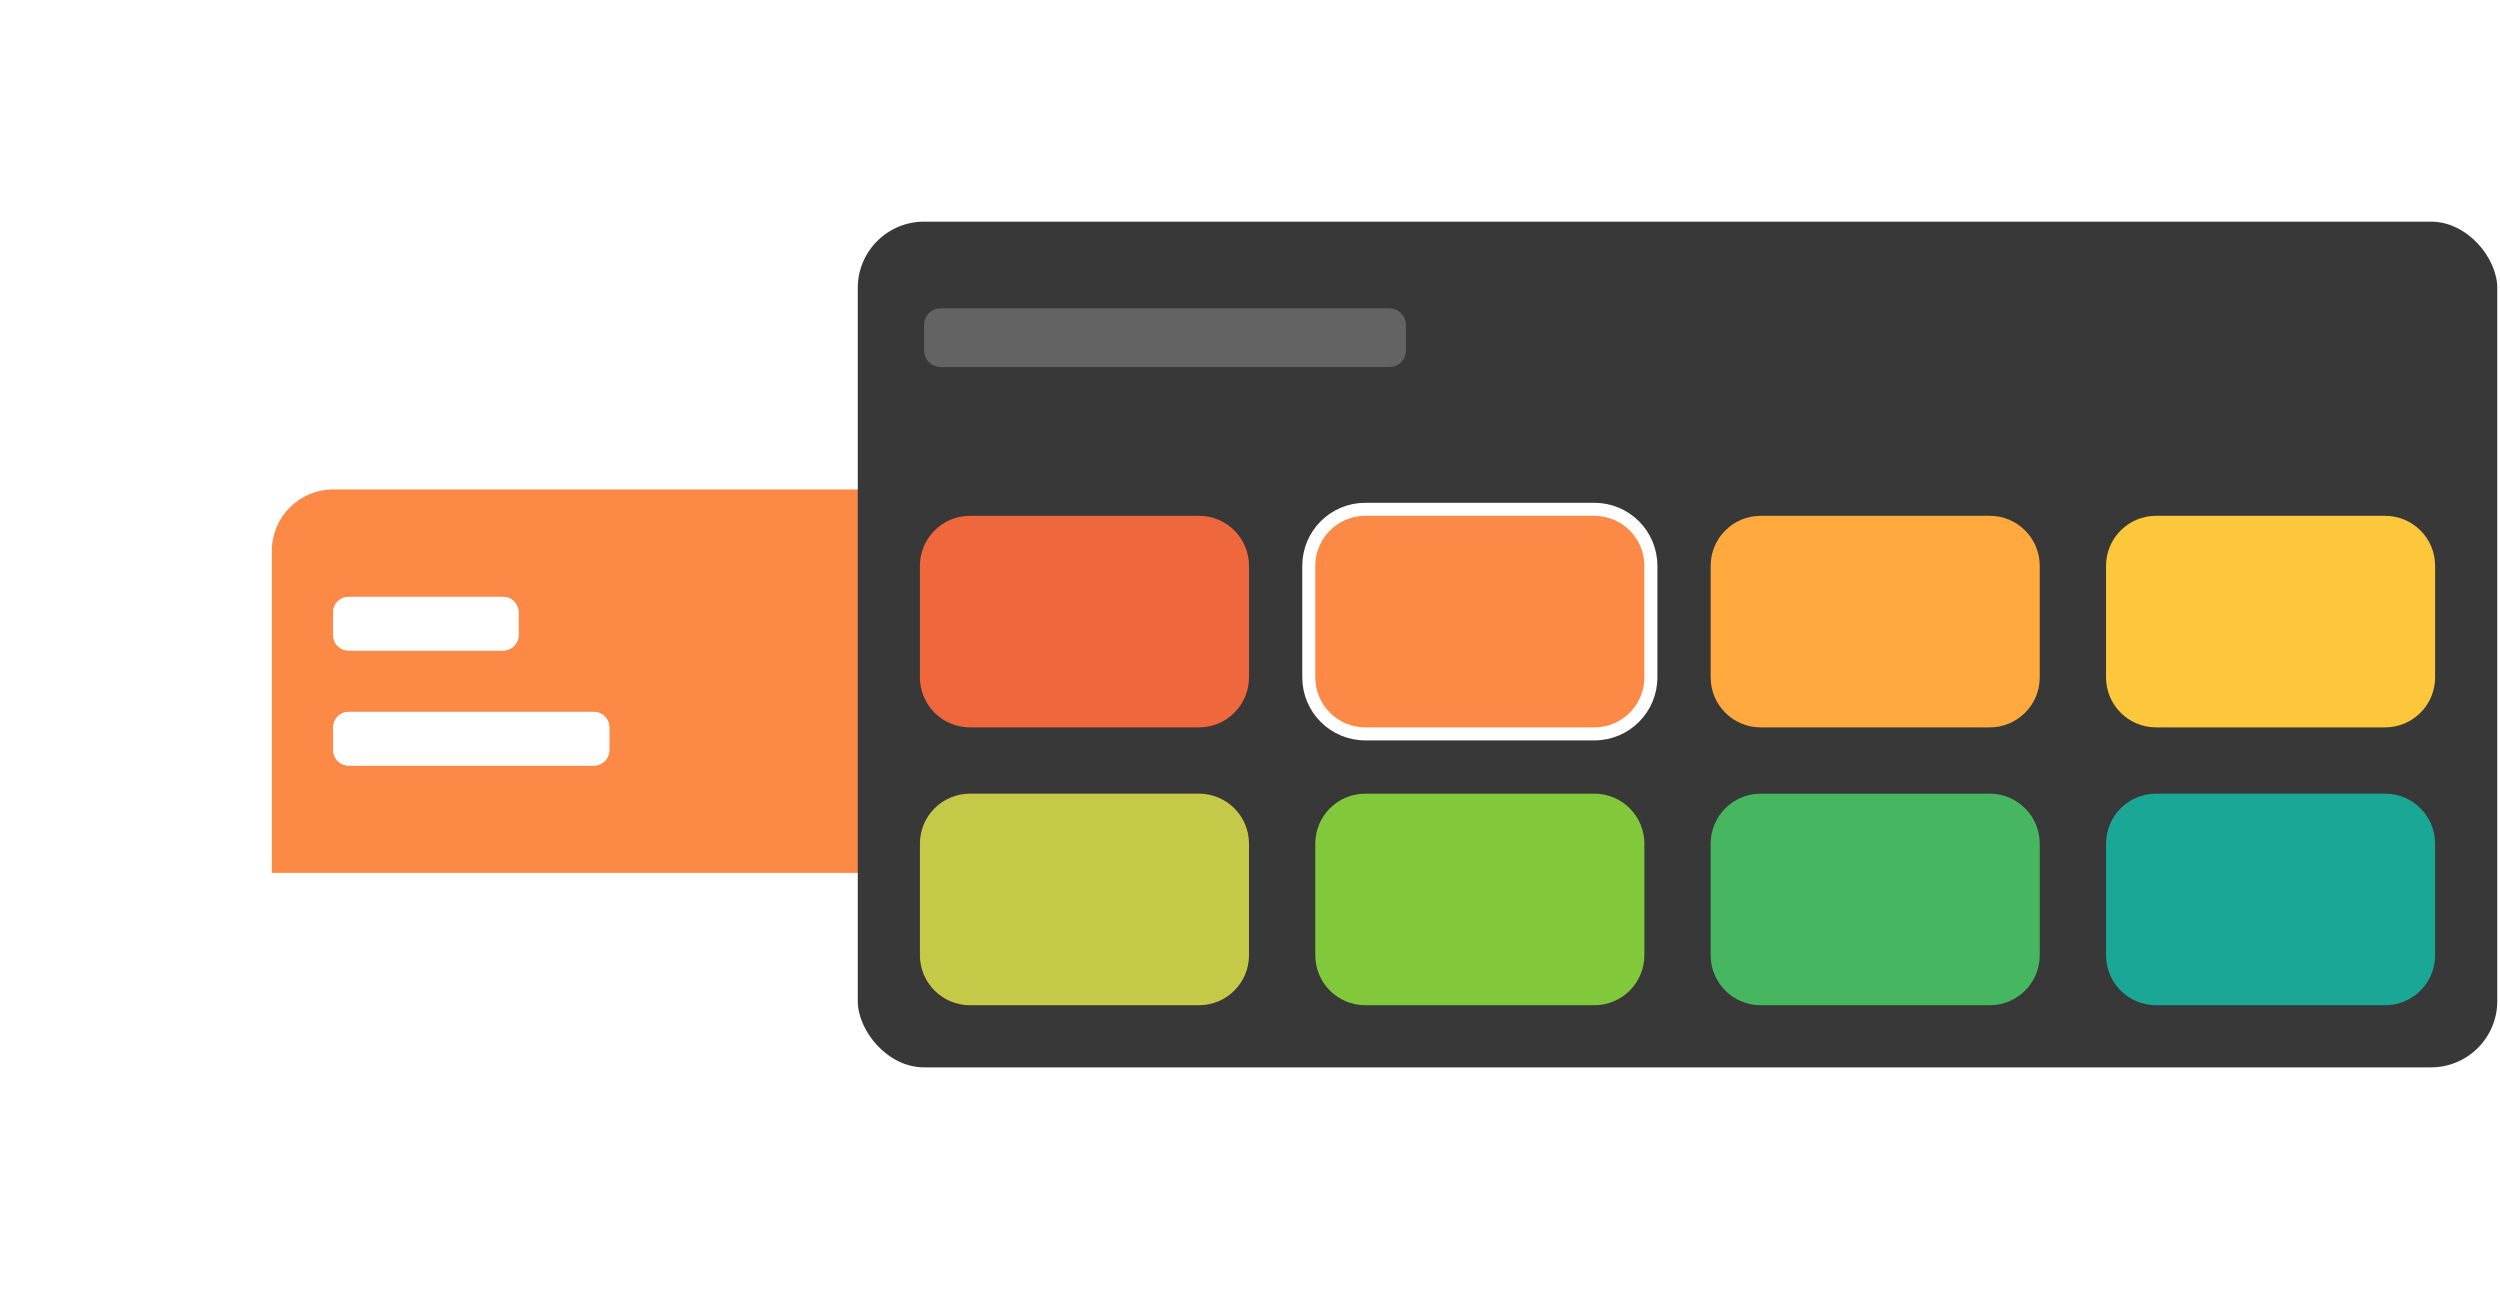
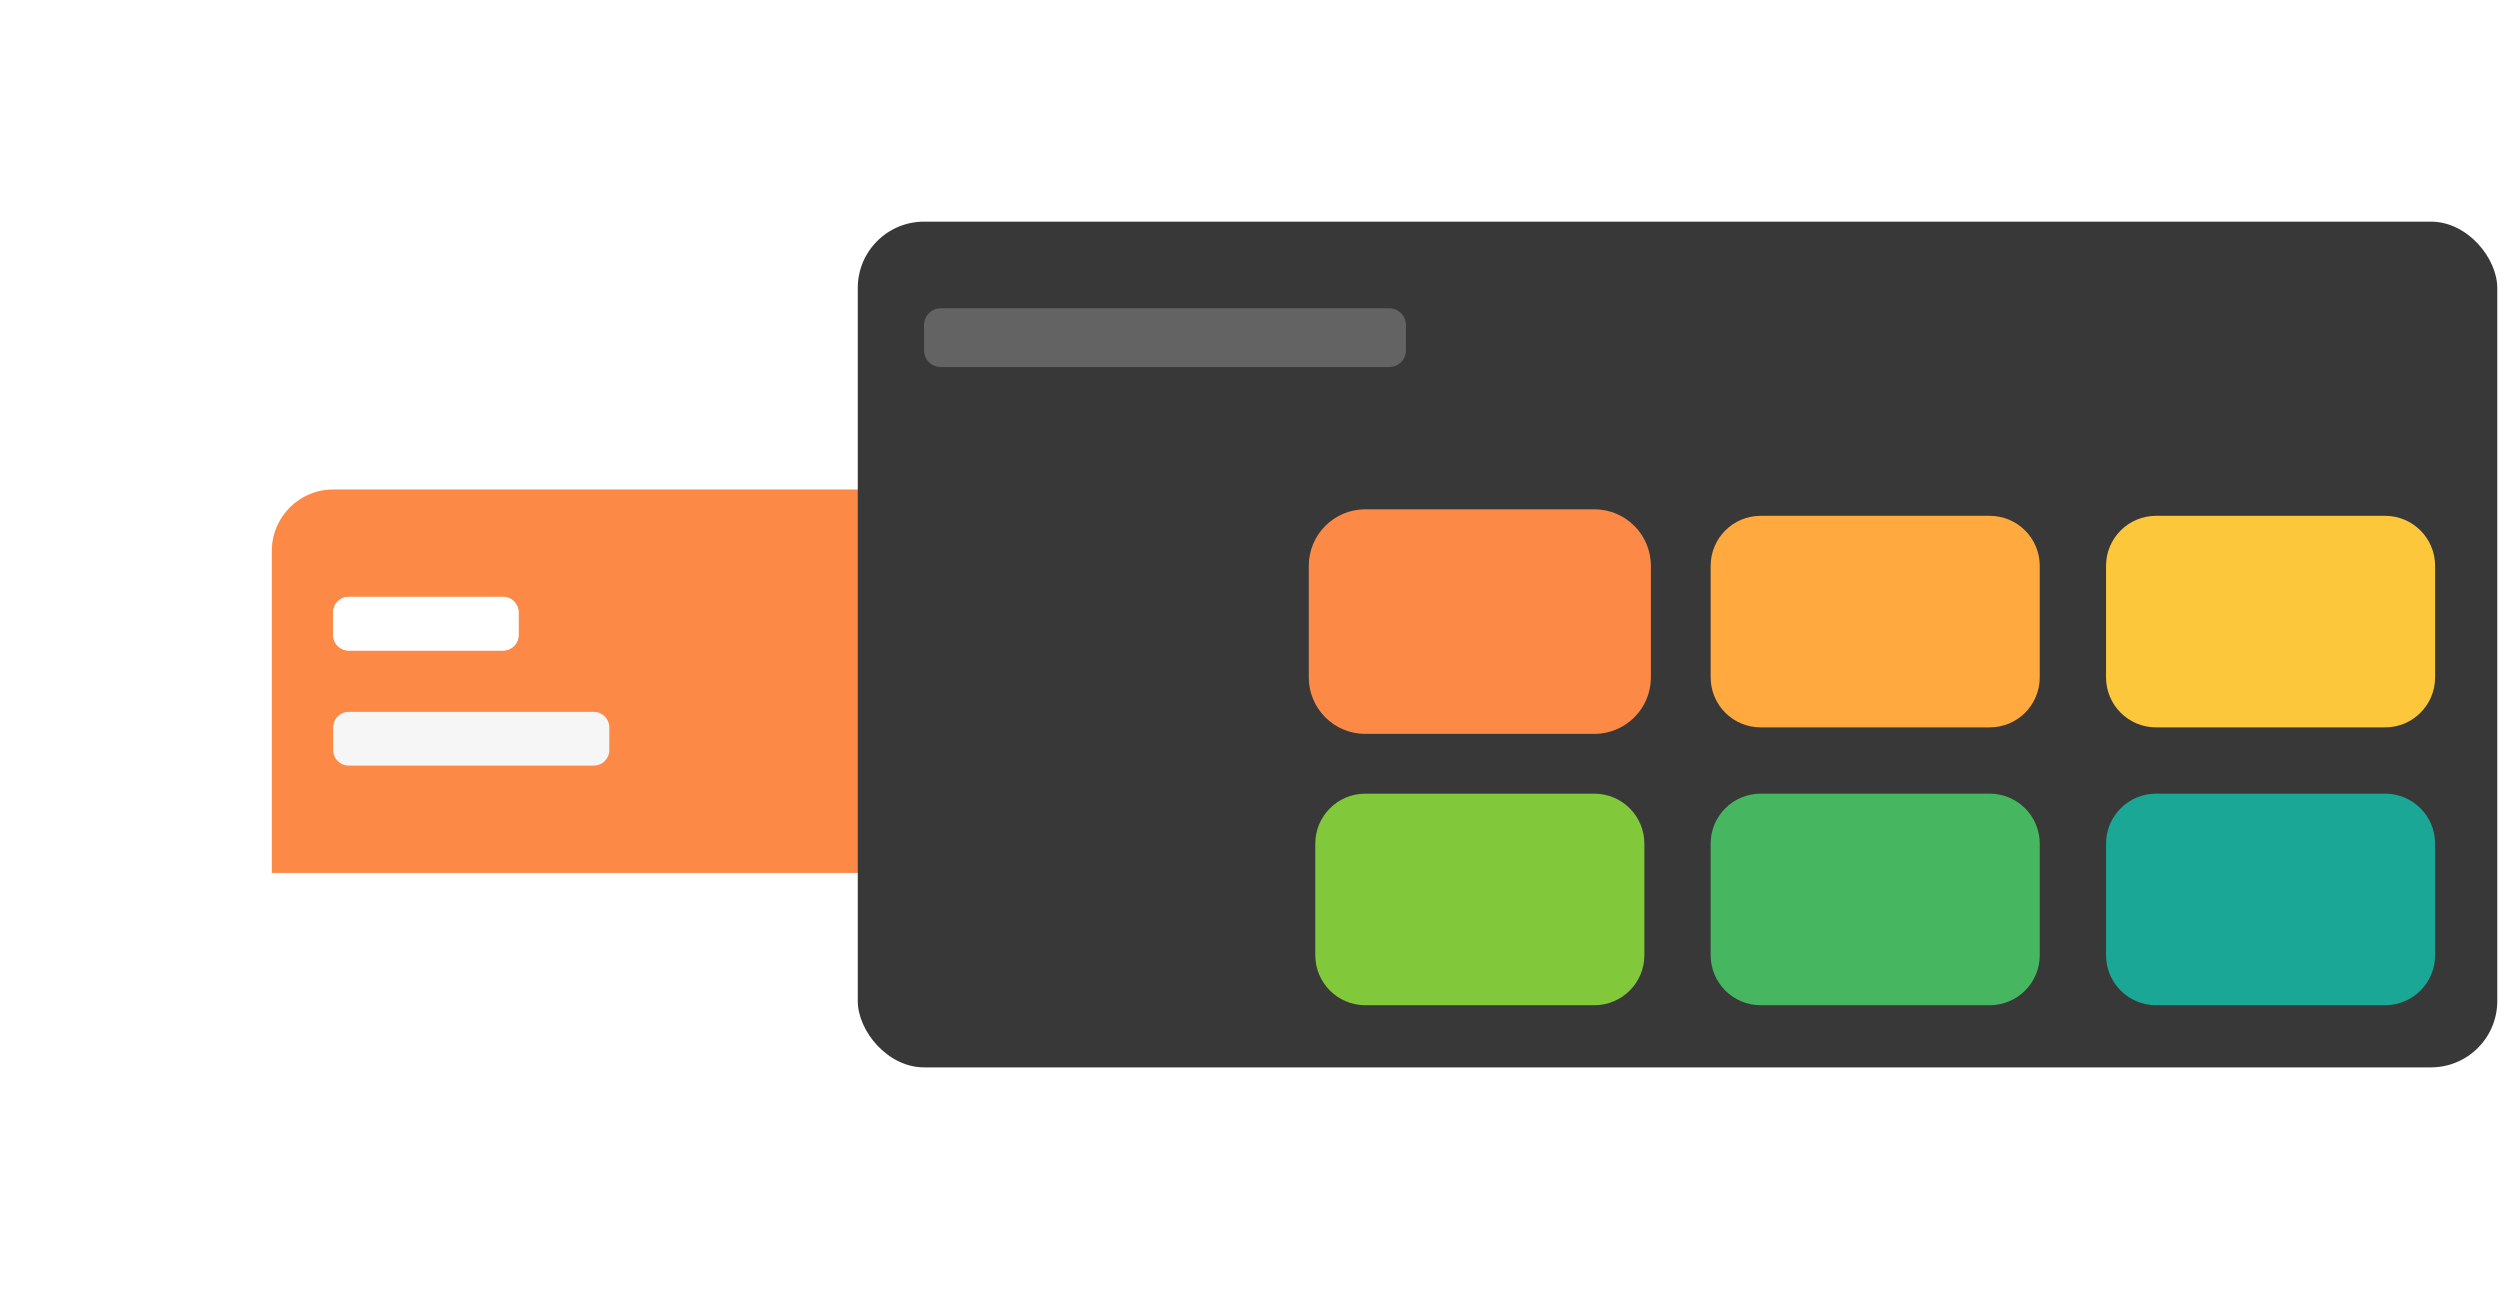
<svg xmlns="http://www.w3.org/2000/svg" width="576" height="299" viewBox="0 0 576 299" fill="none">
  <g filter="url(#filter0_ddddddd_6245_32145)">
    <path d="M62.63 41.205C62.63 33.398 68.959 27.068 76.767 27.068H225.204C233.011 27.068 239.34 33.398 239.34 41.205V115.424H62.63V41.205Z" fill="#FD8947" />
    <g clip-path="url(#clip0_6245_32145)">
      <path d="M76.767 55.362C76.767 53.399 78.358 51.808 80.321 51.808H115.918C117.88 51.808 119.472 53.399 119.472 55.362V60.624C119.472 62.586 117.88 64.178 115.918 64.178H80.321C78.358 64.178 76.767 62.586 76.767 60.624V55.362Z" fill="#F6F6F6" />
      <path d="M76.767 55.362C76.767 53.399 78.358 51.808 80.321 51.808H115.918C117.88 51.808 119.472 53.399 119.472 55.362V60.624C119.472 62.586 117.88 64.178 115.918 64.178H80.321C78.358 64.178 76.767 62.586 76.767 60.624V55.362Z" fill="white" />
    </g>
    <g clip-path="url(#clip1_6245_32145)">
      <path d="M76.767 81.868C76.767 79.906 78.358 78.314 80.321 78.314H136.828C138.791 78.314 140.382 79.906 140.382 81.868V87.13C140.382 89.093 138.791 90.684 136.828 90.684H80.321C78.358 90.684 76.767 89.093 76.767 87.13V81.868Z" fill="#F6F6F6" />
-       <path d="M76.767 81.868C76.767 79.906 78.358 78.314 80.321 78.314H136.828C138.791 78.314 140.382 79.906 140.382 81.868V87.13C140.382 89.093 138.791 90.684 136.828 90.684H80.321C78.358 90.684 76.767 89.093 76.767 87.13V81.868Z" fill="white" />
    </g>
-     <path d="M62.63 115.424H239.34V207.313C239.34 215.121 233.011 221.45 225.204 221.45H76.767C68.959 221.45 62.63 215.121 62.63 207.313V115.424Z" fill="white" />
  </g>
  <g clip-path="url(#clip2_6245_32145)">
    <rect x="197.63" y="51.068" width="377.74" height="194.854" rx="15.274" fill="#383838" />
    <path d="M212.904 74.868C212.904 72.747 214.623 71.028 216.744 71.028H320.086C322.207 71.028 323.926 72.747 323.926 74.868V80.727C323.926 82.848 322.207 84.567 320.086 84.567H216.744C214.623 84.567 212.904 82.848 212.904 80.727V74.868Z" fill="#636363" />
-     <path d="M211.949 130.365C211.949 124.003 217.106 118.846 223.469 118.846H276.25C282.612 118.846 287.769 124.003 287.769 130.365V156.068C287.769 162.43 282.612 167.587 276.25 167.587H223.469C217.106 167.587 211.949 162.43 211.949 156.068V130.365Z" fill="#EF673D" />
    <path d="M367.344 117.346C374.534 117.346 380.363 123.175 380.363 130.365V156.067C380.363 163.258 374.534 169.087 367.344 169.087H314.562C307.372 169.087 301.543 163.258 301.543 156.067V130.365C301.543 123.175 307.372 117.346 314.562 117.346H367.344Z" fill="#FD8947" />
-     <path d="M367.344 117.346C374.534 117.346 380.363 123.175 380.363 130.365V156.067C380.363 163.258 374.534 169.087 367.344 169.087H314.562C307.372 169.087 301.543 163.258 301.543 156.067V130.365C301.543 123.175 307.372 117.346 314.562 117.346H367.344Z" stroke="white" stroke-width="3" />
    <path d="M394.137 130.365C394.137 124.003 399.294 118.846 405.656 118.846H458.437C464.799 118.846 469.957 124.003 469.957 130.365V156.068C469.957 162.43 464.799 167.587 458.437 167.587H405.656C399.294 167.587 394.137 162.43 394.137 156.068V130.365Z" fill="#FFA93E" />
    <path d="M485.231 130.365C485.231 124.003 490.388 118.846 496.751 118.846H549.532C555.894 118.846 561.051 124.003 561.051 130.365V156.068C561.051 162.43 555.894 167.587 549.532 167.587H496.751C490.388 167.587 485.231 162.43 485.231 156.068V130.365Z" fill="#FCC73A" />
-     <path d="M211.949 194.381C211.949 188.019 217.106 182.861 223.469 182.861H276.25C282.612 182.861 287.769 188.019 287.769 194.381V220.083C287.769 226.445 282.612 231.603 276.25 231.603H223.469C217.106 231.603 211.949 226.445 211.949 220.083V194.381Z" fill="#C5C948" />
    <path d="M303.043 194.381C303.043 188.019 308.2 182.861 314.563 182.861H367.344C373.706 182.861 378.863 188.019 378.863 194.381V220.083C378.863 226.445 373.706 231.603 367.344 231.603H314.563C308.2 231.603 303.043 226.445 303.043 220.083V194.381Z" fill="#81C93A" />
    <path d="M394.137 194.381C394.137 188.019 399.294 182.861 405.656 182.861H458.437C464.799 182.861 469.957 188.019 469.957 194.381V220.083C469.957 226.445 464.799 231.603 458.437 231.603H405.656C399.294 231.603 394.137 226.445 394.137 220.083V194.381Z" fill="#46B760" />
    <path d="M485.231 194.381C485.231 188.019 490.388 182.861 496.751 182.861H549.532C555.894 182.861 561.051 188.019 561.051 194.381V220.083C561.051 226.445 555.894 231.603 549.532 231.603H496.751C490.388 231.603 485.231 226.445 485.231 220.083V194.381Z" fill="#1BA796" />
  </g>
  <defs>
    <filter id="filter0_ddddddd_6245_32145" x="0.781" y="0.562" width="300.408" height="318.079" filterUnits="userSpaceOnUse" color-interpolation-filters="sRGB">
      <feFlood flood-opacity="0" result="BackgroundImageFix" />
      <feColorMatrix in="SourceAlpha" type="matrix" values="0 0 0 0 0 0 0 0 0 0 0 0 0 0 0 0 0 0 127 0" result="hardAlpha" />
      <feOffset />
      <feGaussianBlur stdDeviation="3.534" />
      <feComposite in2="hardAlpha" operator="out" />
      <feColorMatrix type="matrix" values="0 0 0 0 0 0 0 0 0 0 0 0 0 0 0 0 0 0 0.03 0" />
      <feBlend mode="normal" in2="BackgroundImageFix" result="effect1_dropShadow_6245_32145" />
      <feColorMatrix in="SourceAlpha" type="matrix" values="0 0 0 0 0 0 0 0 0 0 0 0 0 0 0 0 0 0 127 0" result="hardAlpha" />
      <feOffset dy="3.534" />
      <feGaussianBlur stdDeviation="13.253" />
      <feComposite in2="hardAlpha" operator="out" />
      <feColorMatrix type="matrix" values="0 0 0 0 0 0 0 0 0 0 0 0 0 0 0 0 0 0 0.03 0" />
      <feBlend mode="normal" in2="effect1_dropShadow_6245_32145" result="effect2_dropShadow_6245_32145" />
      <feColorMatrix in="SourceAlpha" type="matrix" values="0 0 0 0 0 0 0 0 0 0 0 0 0 0 0 0 0 0 127 0" result="hardAlpha" />
      <feOffset dy="35.342" />
      <feGaussianBlur stdDeviation="30.924" />
      <feComposite in2="hardAlpha" operator="out" />
      <feColorMatrix type="matrix" values="0 0 0 0 0 0 0 0 0 0 0 0 0 0 0 0 0 0 0.03 0" />
      <feBlend mode="normal" in2="effect2_dropShadow_6245_32145" result="effect3_dropShadow_6245_32145" />
      <feColorMatrix in="SourceAlpha" type="matrix" values="0 0 0 0 0 0 0 0 0 0 0 0 0 0 0 0 0 0 127 0" result="hardAlpha" />
      <feOffset dy="26.507" />
      <feGaussianBlur stdDeviation="17.671" />
      <feComposite in2="hardAlpha" operator="out" />
      <feColorMatrix type="matrix" values="0 0 0 0 0 0 0 0 0 0 0 0 0 0 0 0 0 0 0.03 0" />
      <feBlend mode="normal" in2="effect3_dropShadow_6245_32145" result="effect4_dropShadow_6245_32145" />
      <feColorMatrix in="SourceAlpha" type="matrix" values="0 0 0 0 0 0 0 0 0 0 0 0 0 0 0 0 0 0 127 0" result="hardAlpha" />
      <feOffset dy="13.253" />
      <feGaussianBlur stdDeviation="8.836" />
      <feComposite in2="hardAlpha" operator="out" />
      <feColorMatrix type="matrix" values="0 0 0 0 0 0 0 0 0 0 0 0 0 0 0 0 0 0 0.03 0" />
      <feBlend mode="normal" in2="effect4_dropShadow_6245_32145" result="effect5_dropShadow_6245_32145" />
      <feColorMatrix in="SourceAlpha" type="matrix" values="0 0 0 0 0 0 0 0 0 0 0 0 0 0 0 0 0 0 127 0" result="hardAlpha" />
      <feOffset dy="5.301" />
      <feGaussianBlur stdDeviation="2.651" />
      <feComposite in2="hardAlpha" operator="out" />
      <feColorMatrix type="matrix" values="0 0 0 0 0 0 0 0 0 0 0 0 0 0 0 0 0 0 0.03 0" />
      <feBlend mode="normal" in2="effect5_dropShadow_6245_32145" result="effect6_dropShadow_6245_32145" />
      <feColorMatrix in="SourceAlpha" type="matrix" values="0 0 0 0 0 0 0 0 0 0 0 0 0 0 0 0 0 0 127 0" result="hardAlpha" />
      <feOffset dy="1.767" />
      <feGaussianBlur stdDeviation="1.767" />
      <feComposite in2="hardAlpha" operator="out" />
      <feColorMatrix type="matrix" values="0 0 0 0 0 0 0 0 0 0 0 0 0 0 0 0 0 0 0.03 0" />
      <feBlend mode="normal" in2="effect6_dropShadow_6245_32145" result="effect7_dropShadow_6245_32145" />
      <feBlend mode="normal" in="SourceGraphic" in2="effect7_dropShadow_6245_32145" result="shape" />
    </filter>
    <clipPath id="clip0_6245_32145">
      <path d="M76.767 55.362C76.767 53.399 78.358 51.808 80.321 51.808H115.918C117.88 51.808 119.472 53.399 119.472 55.362V60.624C119.472 62.586 117.88 64.178 115.918 64.178H80.321C78.358 64.178 76.767 62.586 76.767 60.624V55.362Z" fill="white" />
    </clipPath>
    <clipPath id="clip1_6245_32145">
      <path d="M76.767 81.868C76.767 79.906 78.358 78.314 80.321 78.314H136.828C138.791 78.314 140.382 79.906 140.382 81.868V87.13C140.382 89.093 138.791 90.684 136.828 90.684H80.321C78.358 90.684 76.767 89.093 76.767 87.13V81.868Z" fill="white" />
    </clipPath>
    <clipPath id="clip2_6245_32145">
      <rect x="197.63" y="51.068" width="377.74" height="194.854" rx="15.274" fill="white" />
    </clipPath>
  </defs>
</svg>